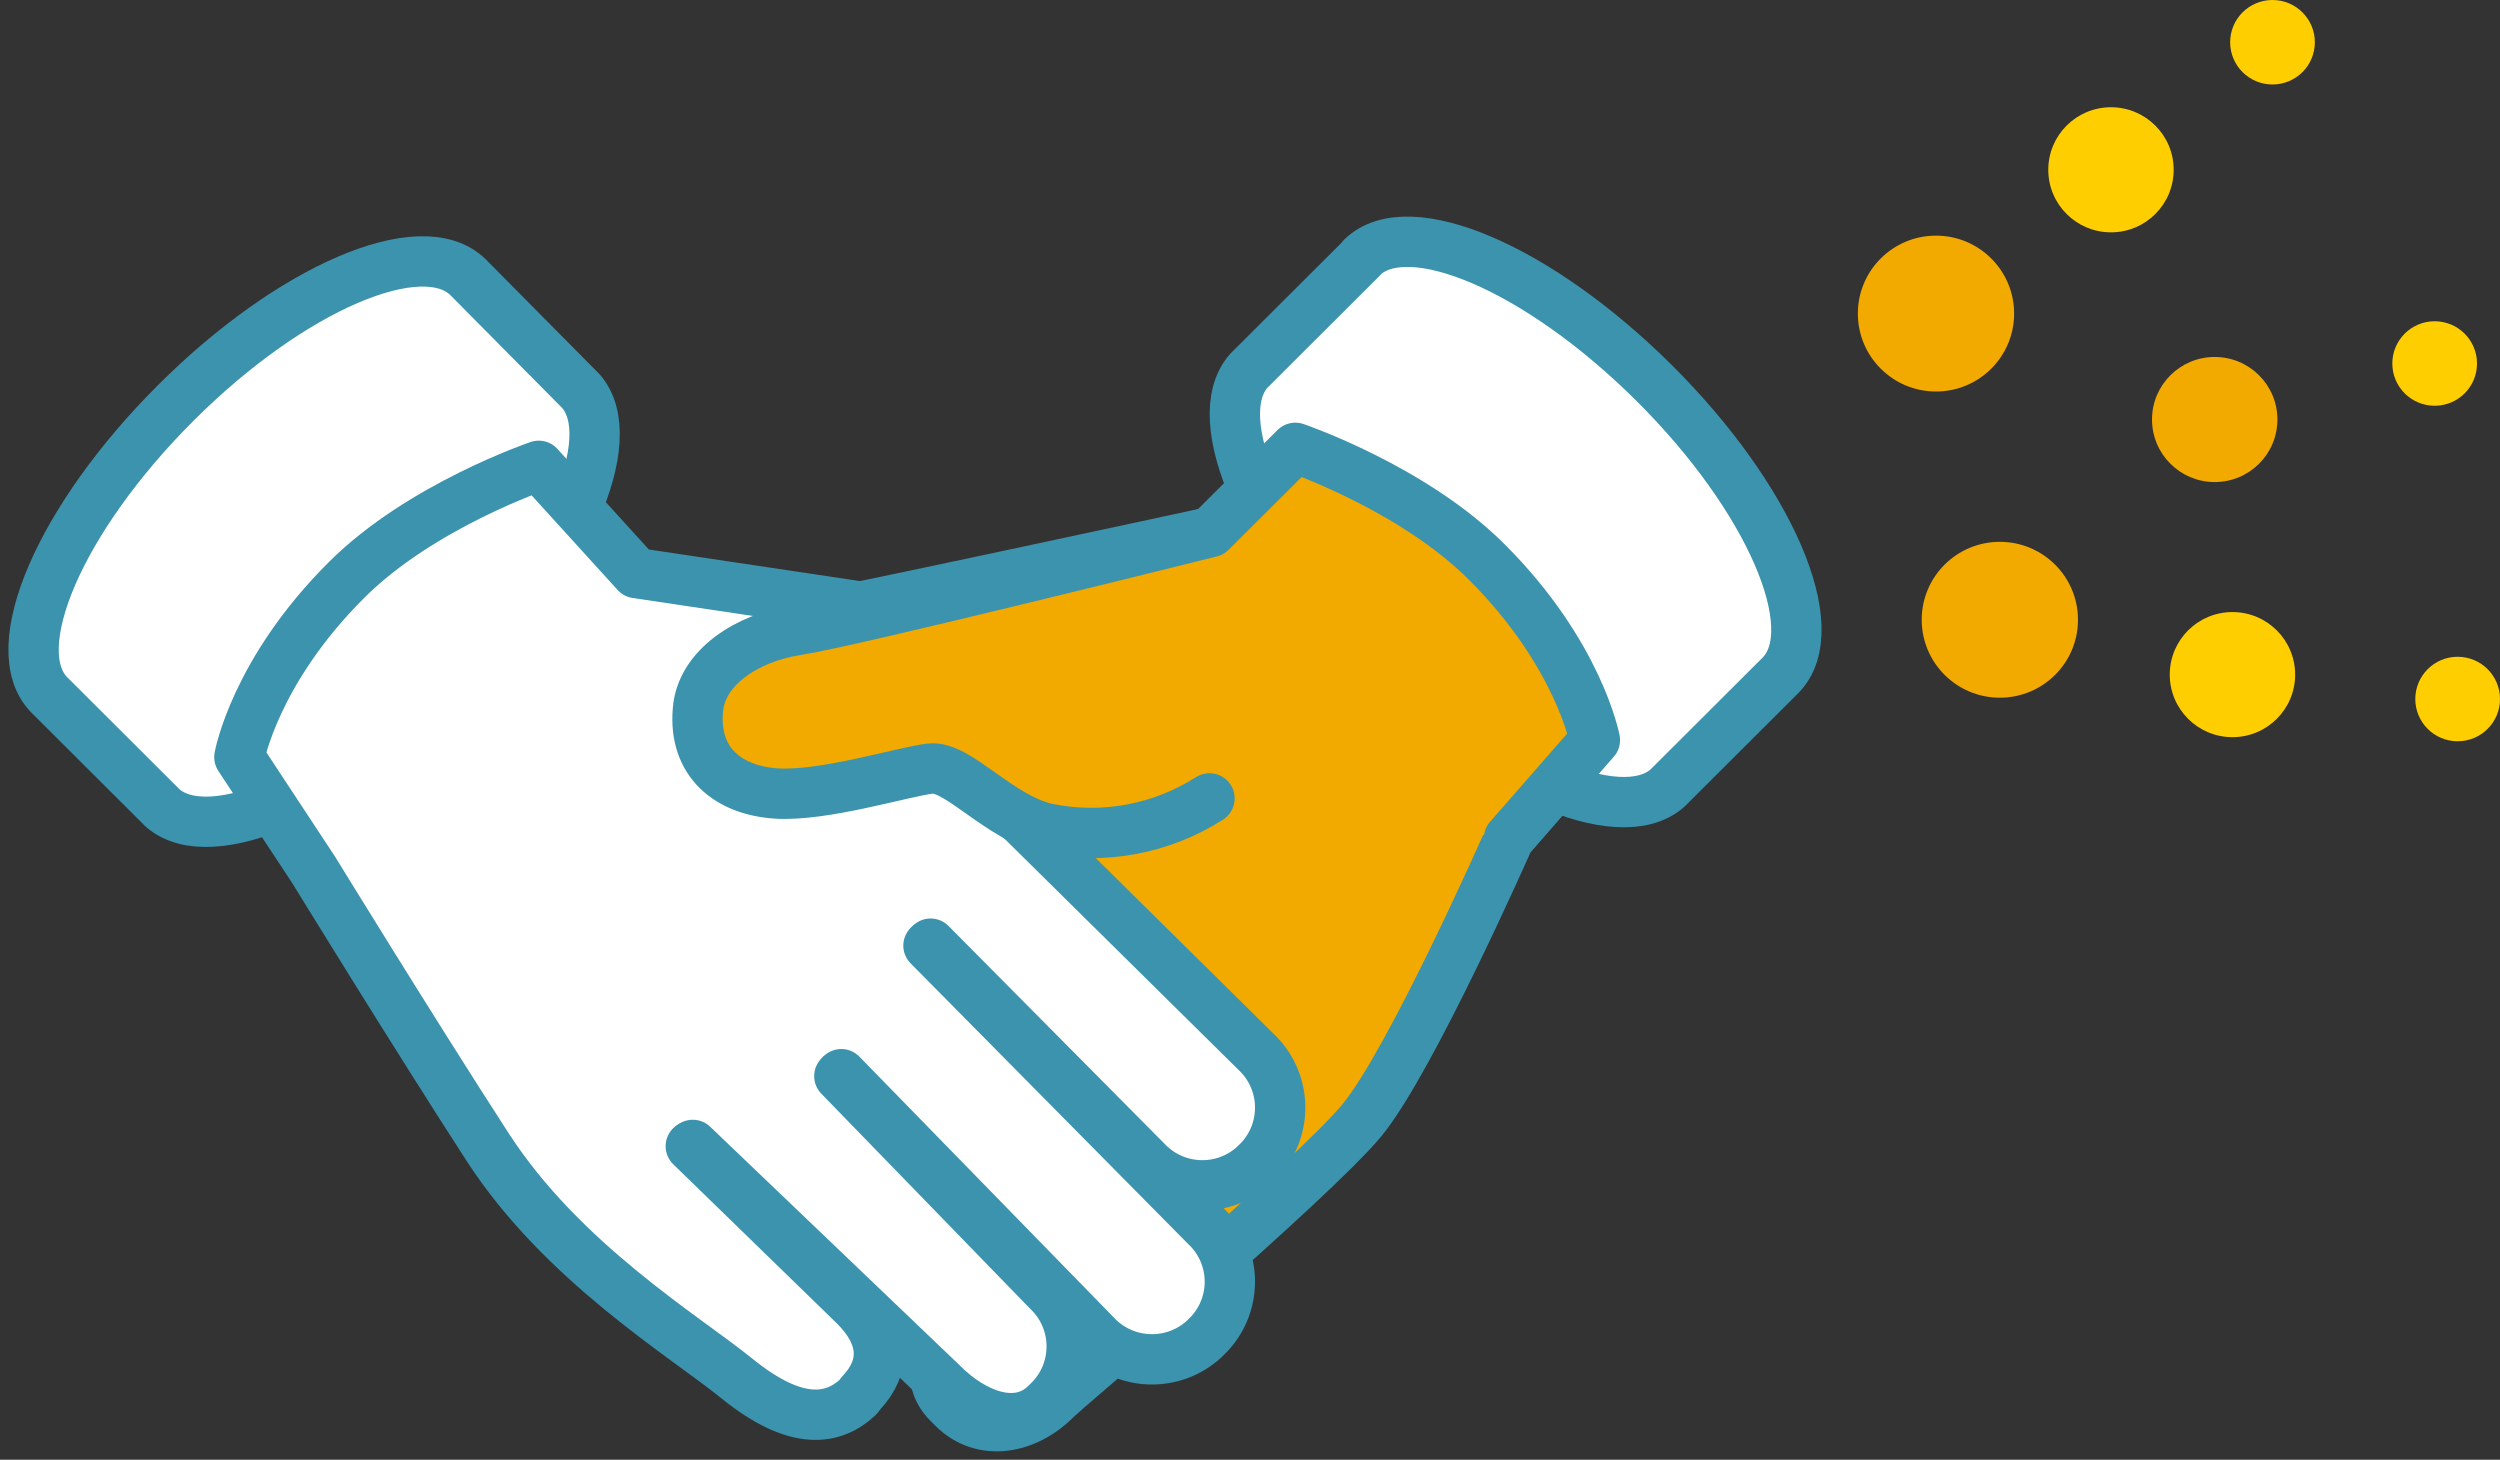
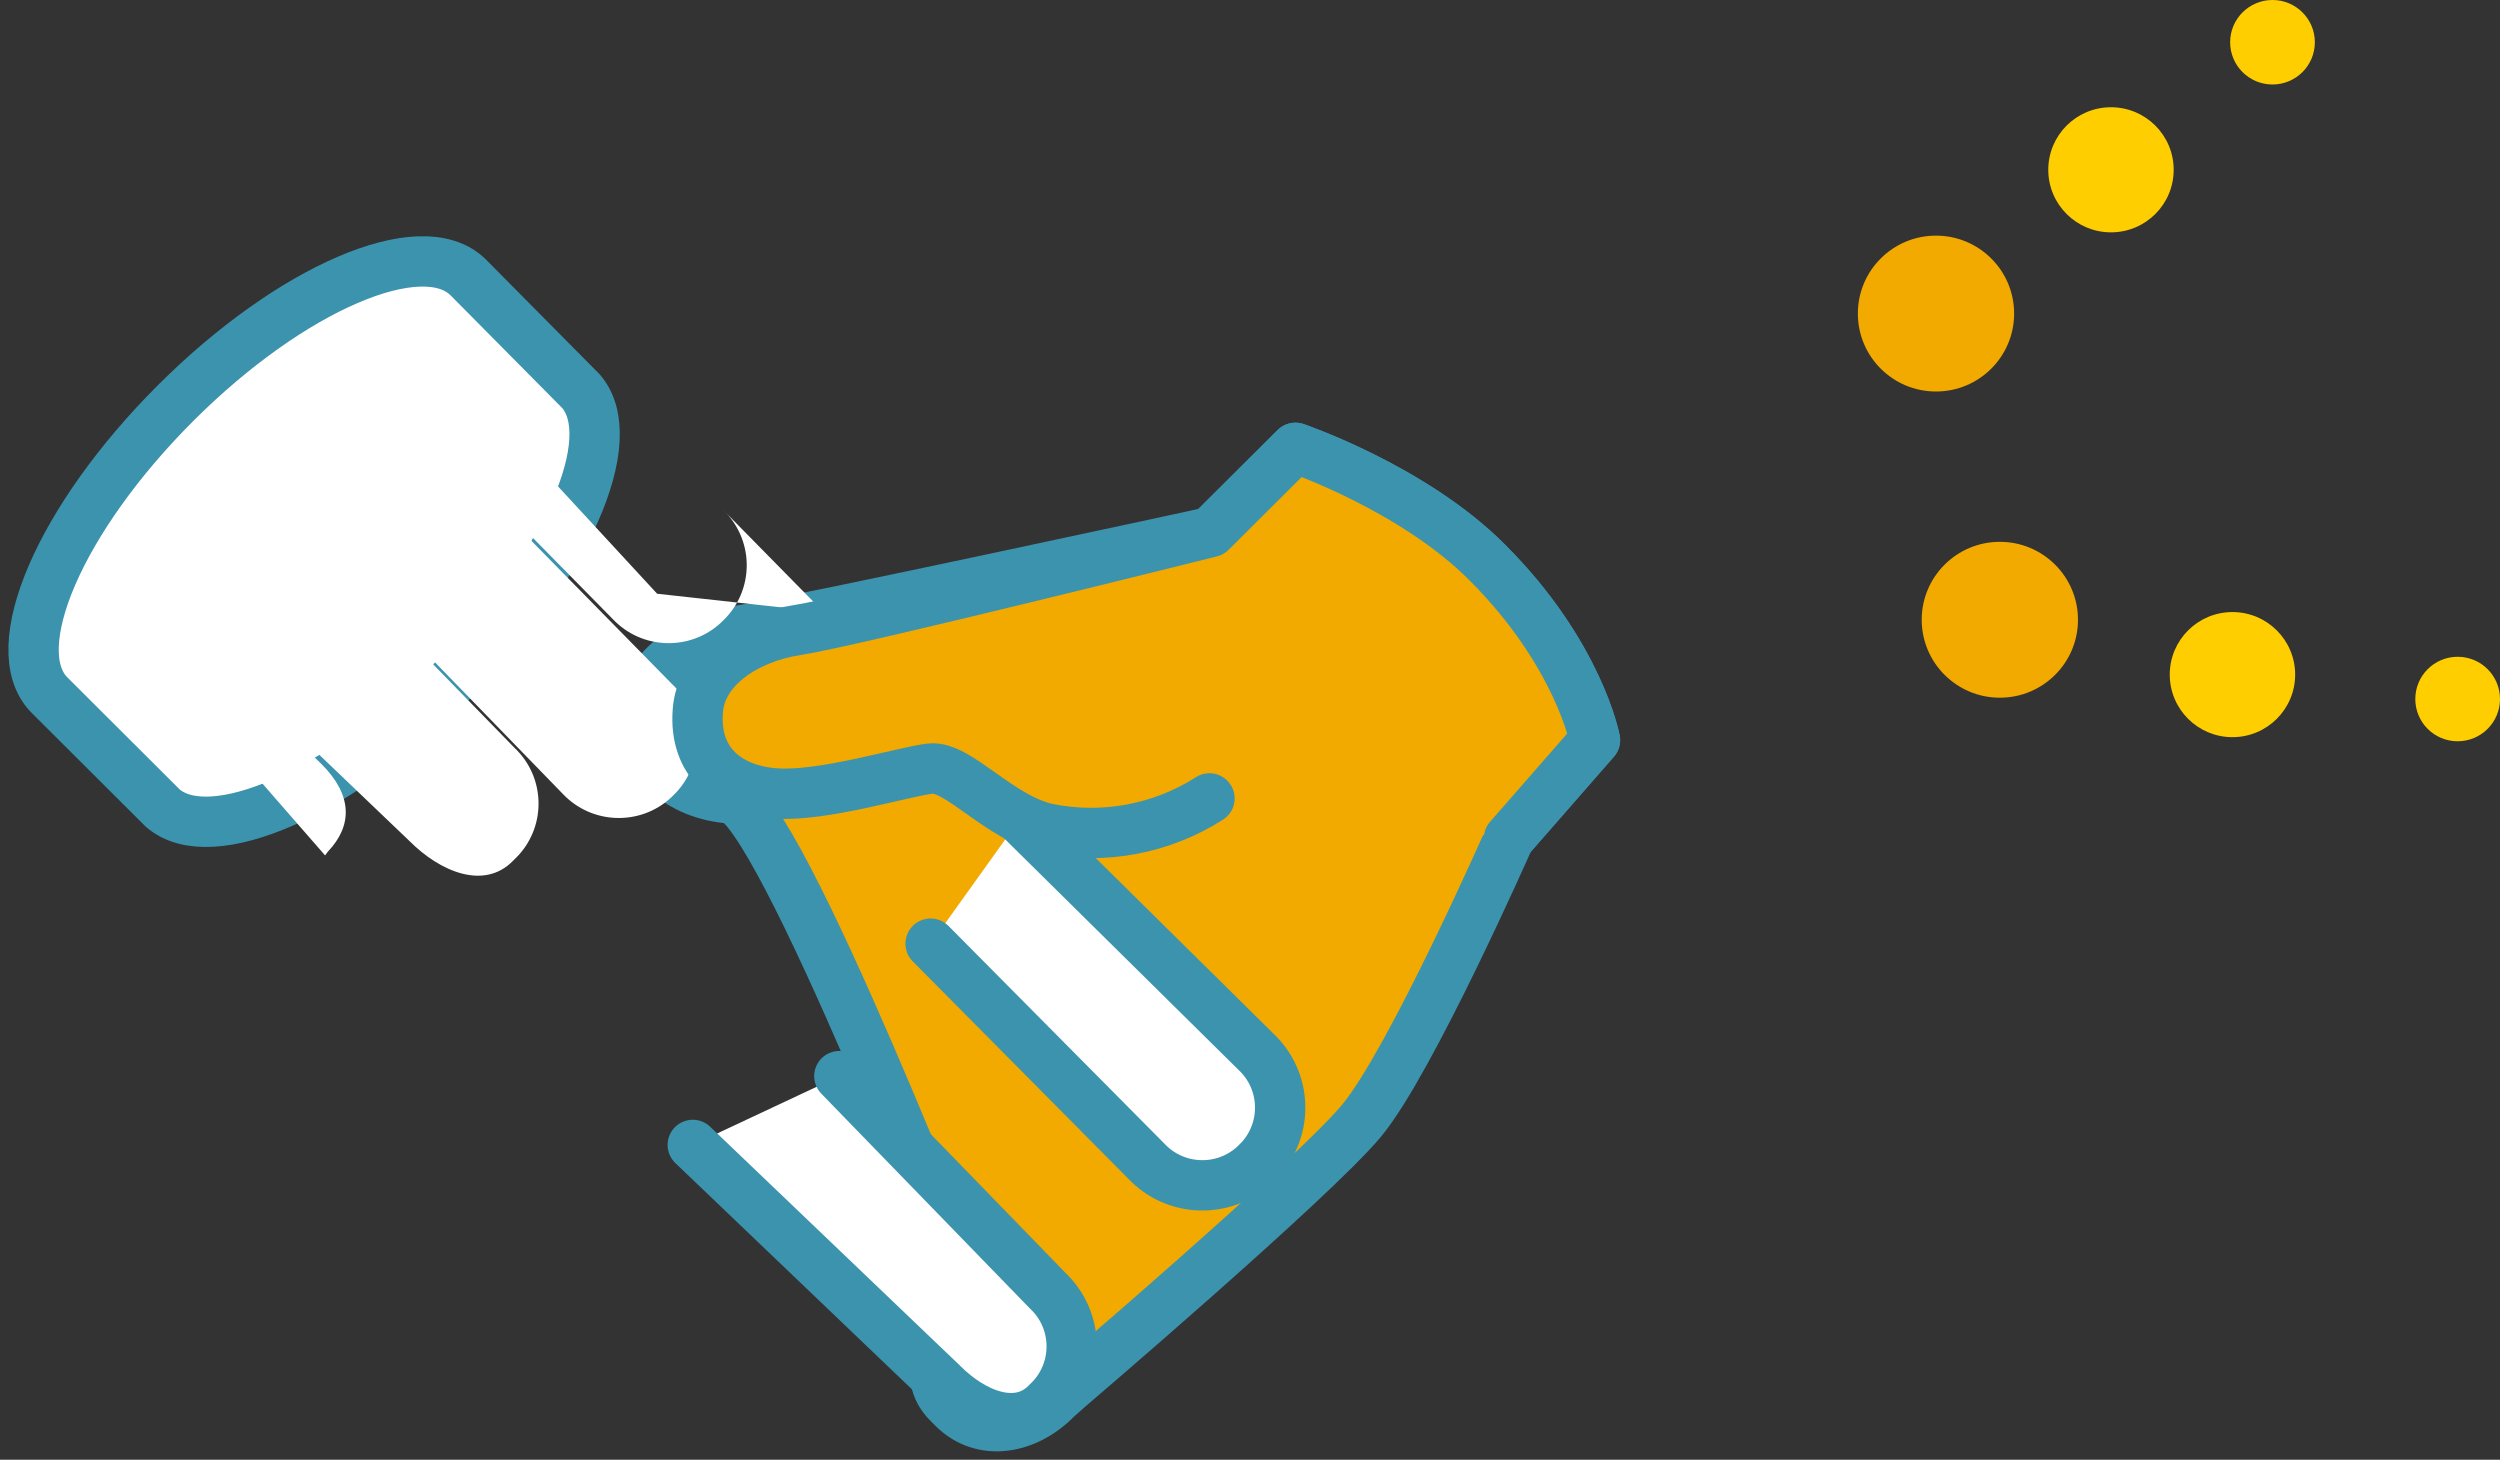
<svg xmlns="http://www.w3.org/2000/svg" height="87" viewBox="0 0 149 87" width="149">
  <rect x="0" y="0" width="149" height="87" fill="#333333" stroke="none" />
  <g fill="none" transform="translate(2)">
    <path d="m41.548 47.585c-2.935-.205-5.43-2.147-5.234-5.221.176-2.606 2.935-4.362 5.87-4.801 3.365-.517 27.989-5.855 27.989-5.855l5.038-5.016s7.024 2.391 11.436 6.831c5.459 5.455 6.418 10.589 6.418 10.589l-5.117 5.855s-5.87 13.311-8.805 16.834-17.521 15.966-17.521 15.966l-.665.595c-1.8 1.835-4.422 2.274-6.134.566l-.303-.303c-1.712-1.708-.362-3.904 1.477-5.748 0 0-11.642-30.058-14.45-30.292z" fill="#f2a900" stroke="#3b93ae" stroke-linecap="round" stroke-linejoin="round" stroke-width="3" />
-     <path d="m79.164 15.351c2.769-2.713 10.556.634 17.443 7.495 6.887 6.861 10.233 14.639 7.513 17.4l-6.76 6.744c-2.876 2.479-10.527-.859-17.296-7.612-6.77-6.753-10.145-14.404-7.641-17.274l6.76-6.744z" fill="#fff" stroke="#3b93ae" stroke-linecap="round" stroke-linejoin="round" stroke-width="3" />
    <path d="m25.895 16.522c-2.759-2.713-10.556.634-17.433 7.505-6.878 6.87-10.233 14.639-7.523 17.391l6.76 6.744c2.876 2.479 10.517-.859 17.287-7.612s10.125-14.385 7.631-17.244z" fill="#fff" stroke="#3b93ae" stroke-linecap="round" stroke-linejoin="round" stroke-width="3" />
    <ellipse cx="113.385" cy="18.689" fill="#f2a900" rx="4.657" ry="4.645" />
-     <ellipse cx="129.997" cy="25.003" fill="#f2a900" rx="3.737" ry="3.728" />
    <ellipse cx="131.054" cy="40.207" fill="#ffce00" rx="3.737" ry="3.728" />
    <ellipse cx="123.814" cy="10.12" fill="#ffce00" rx="3.737" ry="3.728" />
    <ellipse cx="133.441" cy="2.518" fill="#ffce00" rx="2.524" ry="2.518" />
-     <ellipse cx="143.106" cy="21.665" fill="#ffce00" rx="2.524" ry="2.518" />
    <ellipse cx="144.476" cy="41.662" fill="#ffce00" rx="2.524" ry="2.518" />
    <ellipse cx="117.191" cy="36.938" fill="#f2a900" rx="4.657" ry="4.645" />
-     <path d="m72.854 62.683-14.058-13.887 4.999-10.481-26.63-2.928-7.054-7.641s-7.024 2.381-11.436 6.831c-5.498 5.436-6.408 10.55-6.408 10.55l5.107 5.855c2.323 4.552 4.873 8.985 7.641 13.282 4.451 6.88 18.695 18.396 18.695 18.396 1.839 1.835 4.021 1.952 5.439.634l.166-.224c1.487-1.561 1.467-3.367-.362-5.202l-9.783-9.554.117-.117 14.9 14.248c1.829 1.835 4.451 2.928 6.163 1.171l.303-.303c1.71-1.845 1.609-4.719-.225-6.441l-12.405-12.736.117-.127 15.174 15.615c1.726 1.83 4.608 1.93 6.457.224l.303-.303c1.715-1.843 1.615-4.722-.225-6.441l-15.839-16.132.117-.127 12.16 12.355c1.723 1.835 4.61 1.936 6.457.224l.303-.303c1.718-1.837 1.63-4.711-.196-6.441z" fill="#fff" />
+     <path d="m72.854 62.683-14.058-13.887 4.999-10.481-26.63-2.928-7.054-7.641s-7.024 2.381-11.436 6.831c-5.498 5.436-6.408 10.55-6.408 10.55l5.107 5.855l.166-.224c1.487-1.561 1.467-3.367-.362-5.202l-9.783-9.554.117-.117 14.9 14.248c1.829 1.835 4.451 2.928 6.163 1.171l.303-.303c1.71-1.845 1.609-4.719-.225-6.441l-12.405-12.736.117-.127 15.174 15.615c1.726 1.83 4.608 1.93 6.457.224l.303-.303c1.715-1.843 1.615-4.722-.225-6.441l-15.839-16.132.117-.127 12.16 12.355c1.723 1.835 4.61 1.936 6.457.224l.303-.303c1.718-1.837 1.63-4.711-.196-6.441z" fill="#fff" />
    <g stroke="#3b93ae" stroke-linecap="round" stroke-linejoin="round" stroke-width="3">
-       <path d="m39.171 68.314 9.783 9.515c1.829 1.835 1.849 3.64.362 5.202l-.166.224c-1.419 1.337-3.61 1.844-7.239-1.103-3.121-2.528-10.399-6.909-14.851-13.79s-10.351-16.493-10.351-16.493l-4.442-6.744s.91-5.114 6.408-10.579c4.412-4.401 11.436-6.783 11.436-6.783l5.811 6.392 27.872 4.167-4.999 10.471" fill="#fff" />
      <path d="m48.025 64.137 12.405 12.775c1.834 1.721 1.935 4.596.225 6.441l-.303.303c-1.712 1.708-4.334.664-6.163-1.171l-14.9-14.248" fill="#fff" />
-       <path d="m53.337 56.359 16.514 16.698c1.84 1.719 1.94 4.598.225 6.441l-.303.303c-1.849 1.706-4.731 1.605-6.457-.224l-15.174-15.556" fill="#fff" />
      <path d="m58.796 48.795 14.058 13.887c1.834 1.721 1.935 4.596.225 6.441l-.303.303c-1.847 1.711-4.733 1.611-6.457-.224l-12.855-12.96" fill="#fff" />
      <path d="m70.085 47.585c-2.853 1.824-6.304 2.471-9.627 1.805-2.876-.615-5.371-3.777-7.014-3.582-1.644.195-6.388 1.679-9.206 1.483s-4.892-1.844-4.647-4.928c.176-2.606 2.994-4.362 5.87-4.801 3.365-.517 24.702-5.855 24.702-5.855l5.038-5.016s7.024 2.391 11.436 6.831c5.459 5.455 6.418 10.589 6.418 10.589l-5.117 5.855" fill="#f2a900" />
    </g>
  </g>
</svg>